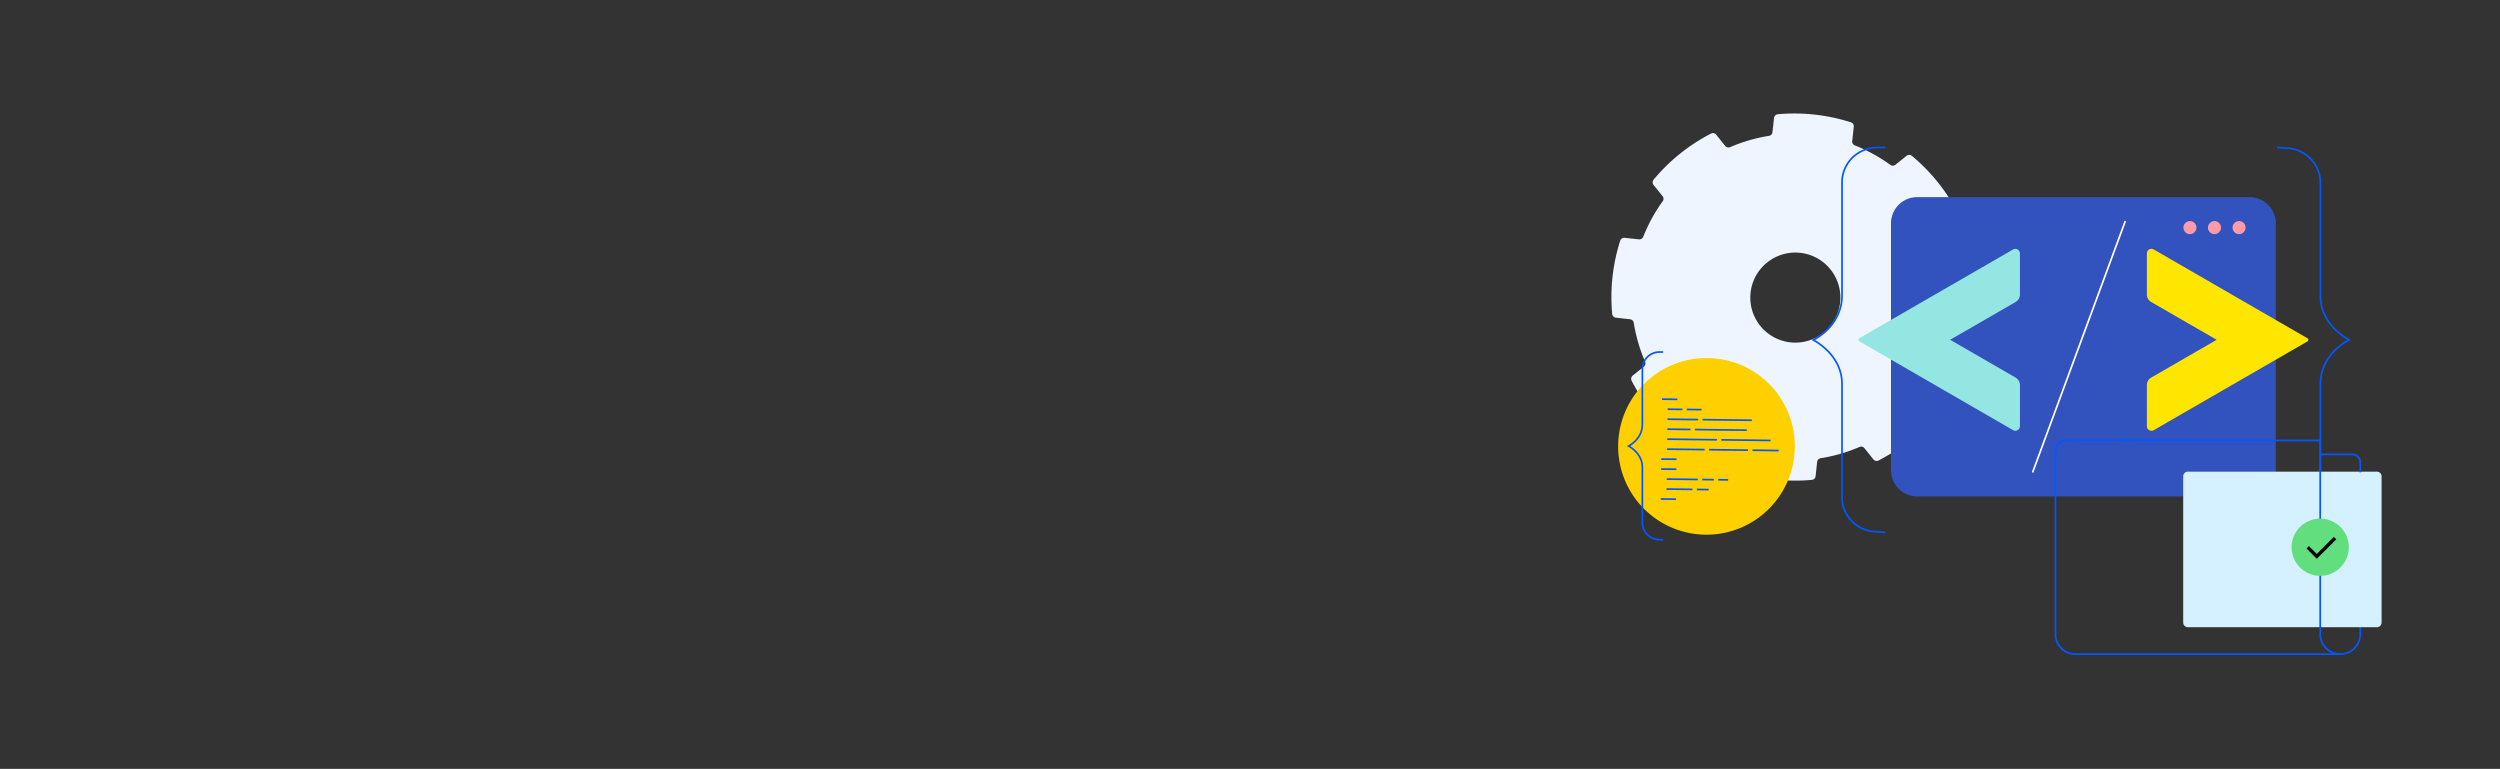
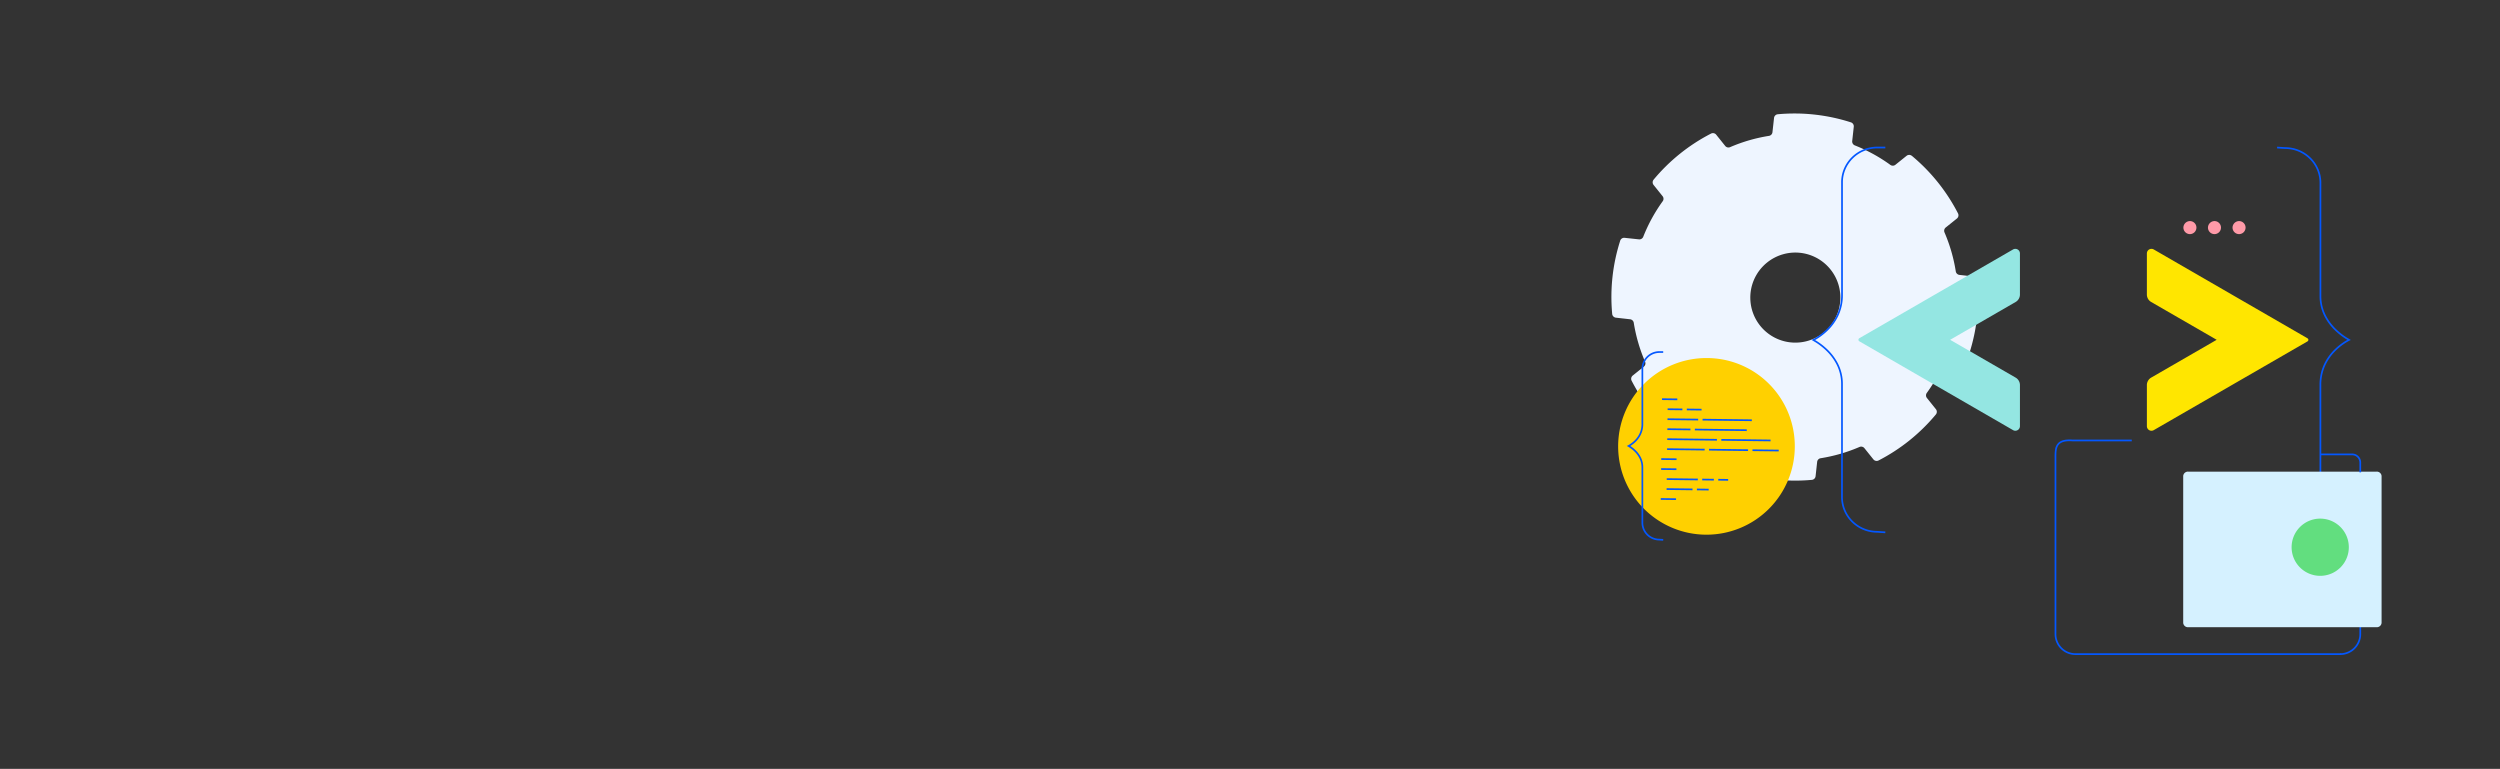
<svg xmlns="http://www.w3.org/2000/svg" viewBox="0 0 1460 449" width="1460" height="449">
  <rect x="0" y="0" width="1460" height="449" fill="#333333" stroke="none" />
  <g transform="translate(5043 -6044.998)">
    <rect width="1460" height="449" fill="none" rx="10" transform="translate(-5043 6044.998)" />
    <path fill="#eef5ff" d="M-3927.833 6302.165a107.622 107.622 0 0 1-18.079 11.743 2.442 2.442 0 0 1-3.021-.626l-5.252-6.553a2.435 2.435 0 0 0-2.824-.724 94.613 94.613 0 0 1-22.737 6.6 2.43 2.43 0 0 0-2.034 2.126l-.92 8.359a2.39 2.39 0 0 1-2.164 2.146 107.586 107.586 0 0 1-42.739-4.721 2.449 2.449 0 0 1-1.644-2.579l.893-8.372a2.459 2.459 0 0 0-1.527-2.514 95.032 95.032 0 0 1-20.824-11.483 2.423 2.423 0 0 0-2.907.09l-6.56 5.264a2.436 2.436 0 0 1-3.084-.047 108 108 0 0 1-26.87-33.524 2.461 2.461 0 0 1 .628-3.021l6.531-5.241a2.425 2.425 0 0 0 .711-2.817 95.482 95.482 0 0 1-6.627-22.775 2.451 2.451 0 0 0-2.122-2.041l-8.318-.94a2.43 2.43 0 0 1-2.157-2.18 107.773 107.773 0 0 1 4.687-42.8 2.418 2.418 0 0 1 2.573-1.646l8.372.895a2.431 2.431 0 0 0 2.512-1.53 95.035 95.035 0 0 1 11.38-20.772 2.427 2.427 0 0 0-.094-2.915l-5.272-6.579a2.451 2.451 0 0 1 .045-3.086 107.674 107.674 0 0 1 33.457-26.859 2.45 2.45 0 0 1 3.061.594l5.277 6.585a2.426 2.426 0 0 0 2.821.727 94.5 94.5 0 0 1 22.739-6.6 2.432 2.432 0 0 0 2.036-2.122l.922-8.343a2.443 2.443 0 0 1 2.169-2.162 107.693 107.693 0 0 1 42.737 4.73 2.441 2.441 0 0 1 1.66 2.586l-.915 8.354a2.461 2.461 0 0 0 1.527 2.516 94.361 94.361 0 0 1 20.792 11.415 2.436 2.436 0 0 0 2.913-.092l6.535-5.248a2.442 2.442 0 0 1 3.081.049l.065.034a107.779 107.779 0 0 1 26.865 33.522 2.436 2.436 0 0 1-.621 3.023l-6.544 5.252a2.446 2.446 0 0 0-.727 2.826 94.731 94.731 0 0 1 6.6 22.793 2.469 2.469 0 0 0 2.14 2.061l8.345.929a2.408 2.408 0 0 1 2.153 2.175 107.713 107.713 0 0 1-4.757 42.809 2.413 2.413 0 0 1-2.574 1.657l-8.338-.931a2.455 2.455 0 0 0-2.534 1.552 94.406 94.406 0 0 1-11.38 20.772 2.434 2.434 0 0 0 .1 2.916l5.25 6.553a2.449 2.449 0 0 1-.047 3.088 107.847 107.847 0 0 1-15.369 15.1m-83.172-103.856a26.3 26.3 0 1 0 9.312-4.813 26.352 26.352 0 0 0-9.312 4.813" />
    <path fill="#ffd000" d="M-3994.837 6305.777a51.582 51.582 0 1 1-51.246-51.683 51.465 51.465 0 0 1 51.246 51.683" />
    <path fill="#0357ff" d="m-4063.459 6278.724-8.937-.113.013-1 8.938.113ZM-4060.489 6284.59l-8.621-.109.013-1 8.622.109ZM-4049.3 6284.732l-8.621-.109.013-1 8.622.109ZM-4051.277 6290.537l-17.906-.226.013-1 17.906.226ZM-4019.943 6290.934l-28.766-.364.013-1 28.766.364ZM-4055.786 6296.31l-13.473-.17.013-1 13.473.17ZM-4022.901 6296.726l-30.316-.384.013-1 30.316.384ZM-4040.327 6302.336l-29.006-.367.013-1 29 .367ZM-4009.002 6302.732l-28.76-.364.013-1 28.76.364ZM-4047.494 6308.075l-21.913-.277.013-1 21.913.277ZM-4022.134 6308.395l-22.791-.288.013-1 22.793.289ZM-4004.238 6308.623l-15.328-.194.013-1 15.328.194ZM-4063.902 6313.698l-8.937-.113.013-1 8.938.113ZM-4063.977 6319.527l-8.937-.113.013-1 8.938.113ZM-4051.484 6325.515l-18.145-.23.013-1 18.145.23ZM-4042.109 6325.633l-6.806-.086.013-1 6.806.086ZM-4033.776 6325.738l-5.764-.072.013-1 5.763.072ZM-4054.585 6331.305l-15.118-.191.013-1 15.118.191ZM-4045.146 6331.425l-6.871-.087.013-1 6.871.087ZM-4064.199 6337.014l-8.937-.113.013-1 8.938.113Z" />
    <path fill="#0357ff" d="m-4071.722 6360.788-2.327-.158a10.414 10.414 0 0 1-10.306-10.415v-32.282a12.042 12.042 0 0 0-1.293-5.452 14.548 14.548 0 0 0-2.852-3.843 18.283 18.283 0 0 0-2.858-2.276 16.257 16.257 0 0 0-.782-.472l-.791-.446.8-.43c.259-.139.52-.289.776-.447a16.685 16.685 0 0 0 2.856-2.224 14.049 14.049 0 0 0 2.85-3.9 13.023 13.023 0 0 0 1.294-5.742v-32.194a10.427 10.427 0 0 1 10.415-10.416h2.252v1h-2.252a9.426 9.426 0 0 0-9.415 9.416v32.193a14.015 14.015 0 0 1-1.4 6.179 15.045 15.045 0 0 1-3.051 4.179 17.7 17.7 0 0 1-3.031 2.36l-.074.045.089.057a19.3 19.3 0 0 1 3.017 2.4 15.543 15.543 0 0 1 3.046 4.109 13.033 13.033 0 0 1 1.4 5.9v32.283a9.414 9.414 0 0 0 9.33 9.415h.029l2.341.159Z" />
-     <path fill="#3252be" d="M-3923.155 6160.13h193.734a15.287 15.287 0 0 1 15.5 15.066v144.639a15.286 15.286 0 0 1-15.5 15.066h-193.734a15.286 15.286 0 0 1-15.5-15.066v-144.639a15.287 15.287 0 0 1 15.5-15.066" />
    <path fill="#ff9aa8" d="M-3735.285 6174.11a3.806 3.806 0 1 1-3.914 3.8 3.86 3.86 0 0 1 3.914-3.8M-3749.633 6174.11a3.806 3.806 0 1 1-3.916 3.8 3.86 3.86 0 0 1 3.916-3.8M-3763.982 6174.11a3.806 3.806 0 1 1-3.914 3.8 3.86 3.86 0 0 1 3.914-3.8" />
    <path fill="#ffe600" d="m-3695.442 6242.557-89.76-51.871a2.68 2.68 0 0 0-4.021 2.321v24a5.024 5.024 0 0 0 2.514 4.352l38.247 22.081-38.248 22.083a5.024 5.024 0 0 0-2.51 4.355v24a2.68 2.68 0 0 0 4.021 2.321l64.2-37.065 25.56-14.758a1.048 1.048 0 0 0 0-1.815" />
    <path fill="#94e6e2" d="m-3957.138 6244.324 89.76 51.871a2.68 2.68 0 0 0 4.021-2.321v-24a5.023 5.023 0 0 0-2.514-4.352l-38.246-22.081 38.244-22.083a5.023 5.023 0 0 0 2.514-4.352v-24a2.68 2.68 0 0 0-4.021-2.321l-64.193 37.065-25.563 14.758a1.048 1.048 0 0 0 0 1.815" />
-     <path fill="#fff" d="m-3855.509 6321.096-.938-.346 54.148-146.812.938.346Z" />
    <path fill="#0357ff" d="m-3941.999 6356.384-4.852-.311a21.221 21.221 0 0 1-14.8-6.156 20.726 20.726 0 0 1-4.482-6.595 20.417 20.417 0 0 1-1.643-8.059v-66.142a25.013 25.013 0 0 0-2.749-11.4 30.282 30.282 0 0 0-6.033-8.012 38.381 38.381 0 0 0-6.031-4.727l-2.462-1.475.834-.4c.348-.168.767-.411 1.252-.691l.384-.222a34.883 34.883 0 0 0 6.036-4.625 29.293 29.293 0 0 0 6.035-8.145 26.964 26.964 0 0 0 2.749-11.995v-65.952a20.453 20.453 0 0 1 1.609-7.969 20.711 20.711 0 0 1 4.581-6.755 21.027 21.027 0 0 1 6.855-4.512 21.348 21.348 0 0 1 8.087-1.586h4.664v1h-4.664a20.353 20.353 0 0 0-7.709 1.512 20.033 20.033 0 0 0-6.53 4.3 19.716 19.716 0 0 0-4.361 6.43 19.459 19.459 0 0 0-1.531 7.581v65.942a27.97 27.97 0 0 1-2.857 12.445 30.293 30.293 0 0 1-6.241 8.425 35.883 35.883 0 0 1-6.213 4.76l-.01.006-.387.223q-.274.159-.522.3l.927.555a39.382 39.382 0 0 1 6.192 4.852 31.28 31.28 0 0 1 6.23 8.277 26.02 26.02 0 0 1 2.86 11.858v66.142a19.533 19.533 0 0 0 5.83 13.944 20.161 20.161 0 0 0 14.119 5.866h.028l4.866.312ZM-3708.516 6356.385h-4.66v-1h4.66a20.338 20.338 0 0 0 7.709-1.51 20.031 20.031 0 0 0 6.53-4.3 19.731 19.731 0 0 0 4.36-6.431 19.457 19.457 0 0 0 1.531-7.581v-65.94a27.97 27.97 0 0 1 2.853-12.442 30.332 30.332 0 0 1 6.241-8.427 35.762 35.762 0 0 1 6.213-4.758l.01-.006.4-.23.51-.294-.928-.555a39.372 39.372 0 0 1-6.192-4.852 31.28 31.28 0 0 1-6.23-8.277 26.023 26.023 0 0 1-2.86-11.858v-66.141a19.534 19.534 0 0 0-5.83-13.944 20.161 20.161 0 0 0-14.117-5.862h-.028l-4.865-.313.064-1 4.852.313a21.221 21.221 0 0 1 14.8 6.156 20.724 20.724 0 0 1 4.482 6.595 20.417 20.417 0 0 1 1.643 8.059v66.142a25.017 25.017 0 0 0 2.749 11.4 30.284 30.284 0 0 0 6.032 8.012 38.375 38.375 0 0 0 6.031 4.727l2.461 1.471-.83.4c-.346.169-.761.409-1.241.687l-.4.229a34.762 34.762 0 0 0-6.035 4.623 29.333 29.333 0 0 0-6.035 8.147 26.965 26.965 0 0 0-2.749 11.995v65.946a20.451 20.451 0 0 1-1.609 7.968 20.727 20.727 0 0 1-4.58 6.755 21.025 21.025 0 0 1-6.855 4.512 21.333 21.333 0 0 1-8.087 1.584ZM-3676.298 6427.508v-1a11.2 11.2 0 0 0 11.2-11.2v-87.455h1v87.457a12.2 12.2 0 0 1-12.2 12.2Z" />
    <path fill="#d5f1ff" d="M-3652.159 6322.958v85.81a2.767 2.767 0 0 1-2.961 2.519h-109.926a2.767 2.767 0 0 1-2.961-2.519v-85.81a2.767 2.767 0 0 1 2.961-2.519h109.926a2.767 2.767 0 0 1 2.961 2.519" />
-     <path fill="#0357ff" d="M-3676.298 6427.508a12.2 12.2 0 0 1-12.2-12.2v-112.577h-115.607v-1h116.609v113.579a11.2 11.2 0 0 0 11.2 11.2Z" />
    <path fill="#0357ff" d="M-3675.74 6427.507h-155.171a12.2 12.2 0 0 1-12.2-12.2v-103.052a28.027 28.027 0 0 1 .263-4.754 6.725 6.725 0 0 1 1.939-3.922c1.663-1.542 4.393-2.147 8.343-1.85h34.518v1h-34.572c-3.668-.278-6.156.24-7.606 1.585-1.882 1.745-1.882 4.756-1.882 7.943v103.052a11.2 11.2 0 0 0 11.2 11.2h155.168ZM-3664.1 6320.829h-1v-5.714a4.258 4.258 0 0 0-4.253-4.253h-18.643v-1h18.643a5.259 5.259 0 0 1 5.253 5.253Z" />
    <path fill="#62de7f" d="M-3671.289 6364.581a16.706 16.706 0 1 1-16.707-16.709 16.706 16.706 0 0 1 16.706 16.706" />
-     <path d="m-3689.987 6371.327-6-6 1.414-1.414 4.59 4.59 9.957-9.957 1.414 1.414Z" />
  </g>
</svg>